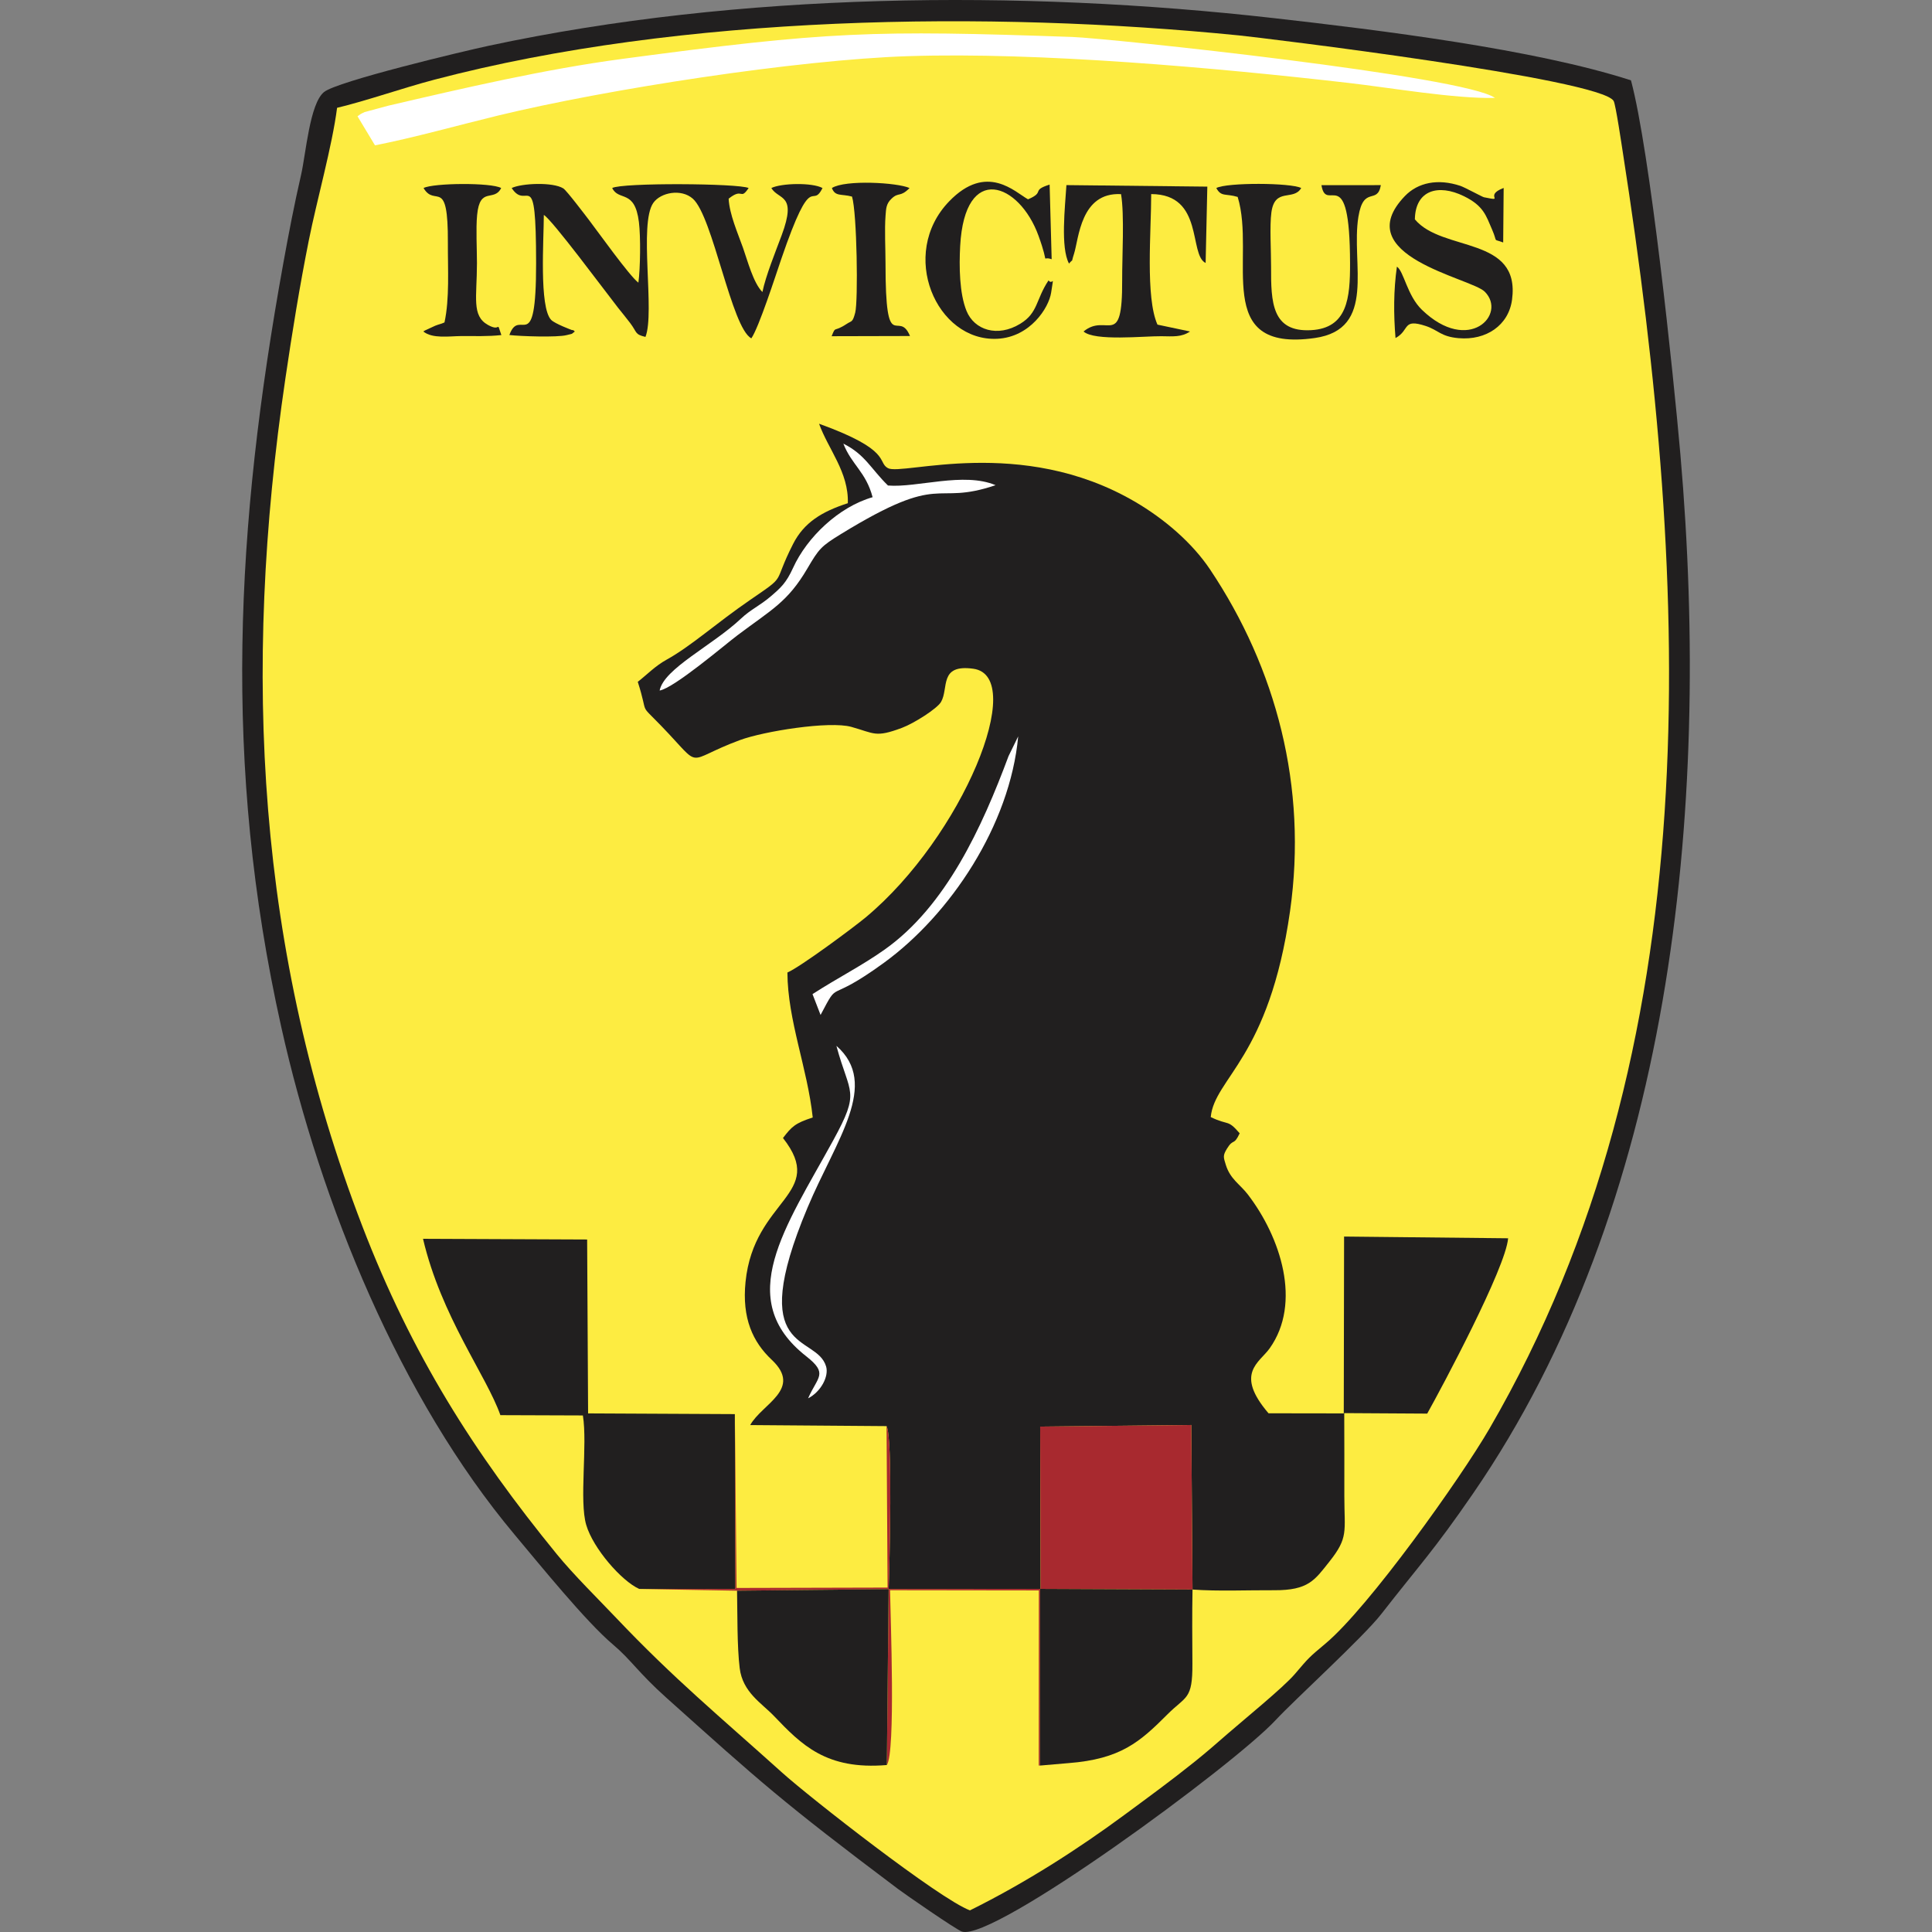
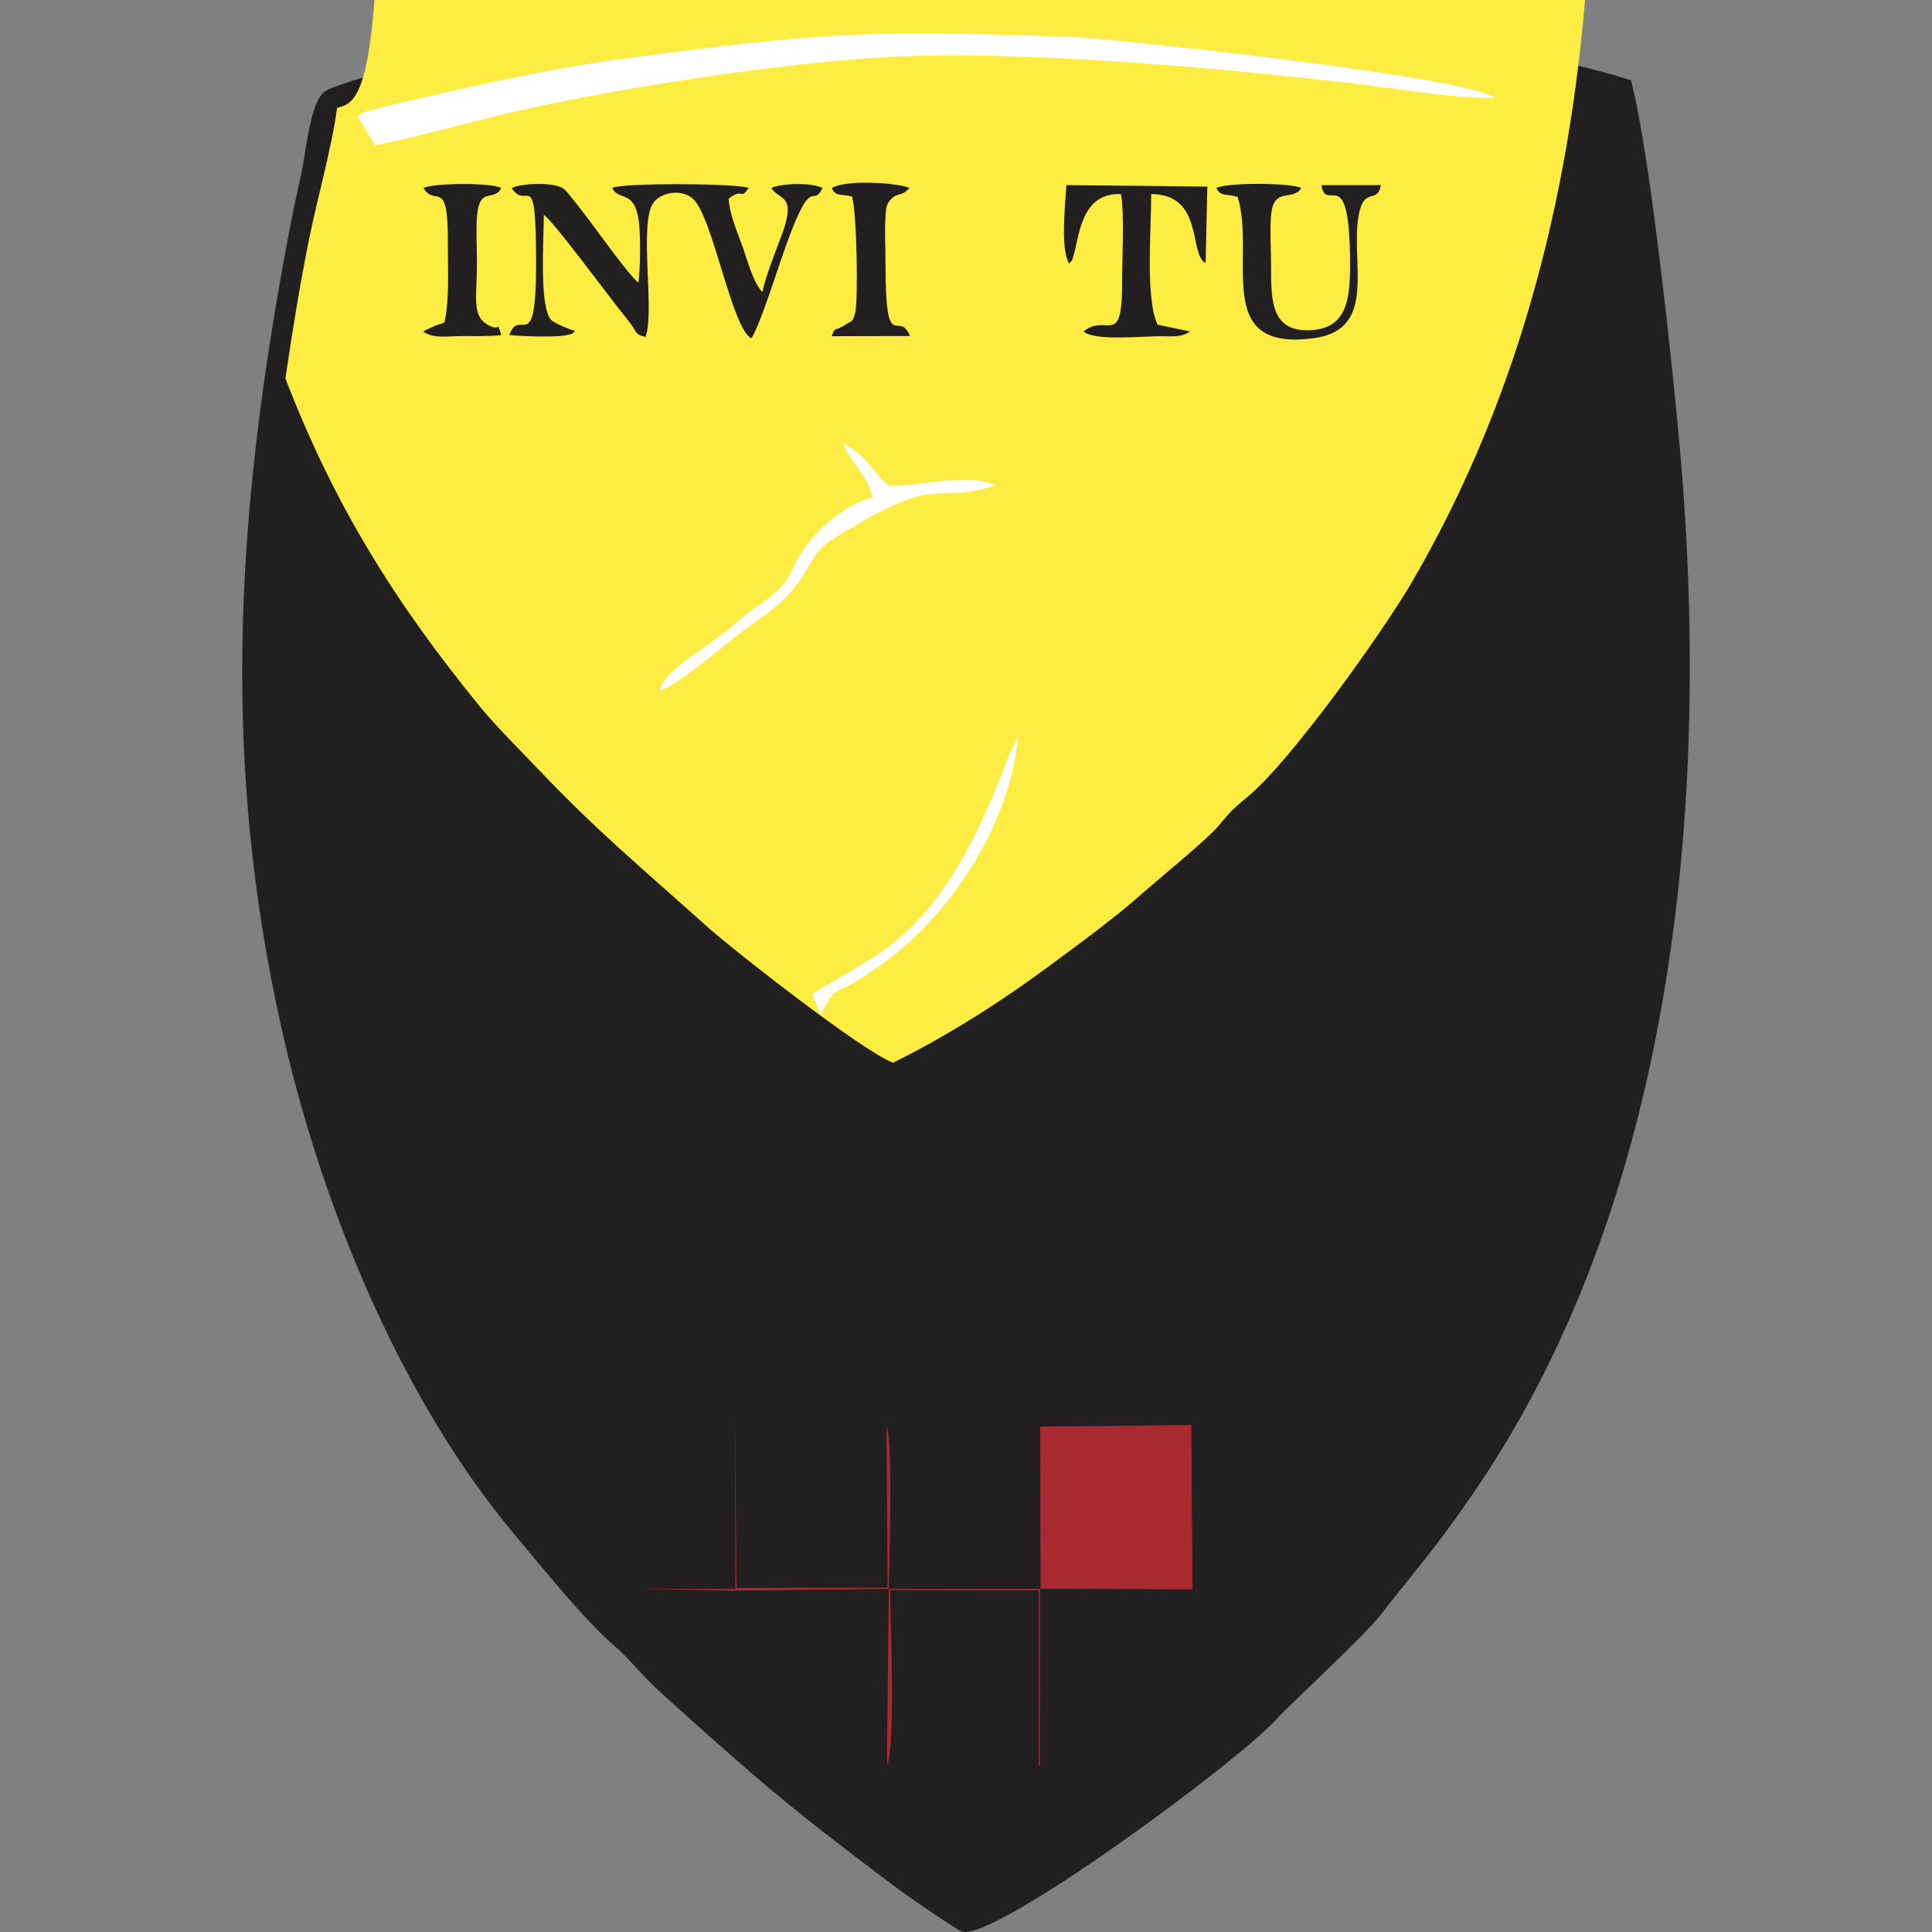
<svg xmlns="http://www.w3.org/2000/svg" version="1.1" id="Laag_1" x="0px" y="0px" width="500" heigth="500" viewBox="0 0 500 500" style="enable-background:new 0 0 500 500;" xml:space="preserve">
  <rect x="0" y="0" width="500" height="500" fill="#808080" stroke="none" />
  <style type="text/css">
	.st0{fill-rule:evenodd;clip-rule:evenodd;fill:#211F1F;}
	.st1{fill-rule:evenodd;clip-rule:evenodd;fill:#FDEC41;}
	.st2{fill-rule:evenodd;clip-rule:evenodd;fill:#FFFFFF;}
	.st3{fill-rule:evenodd;clip-rule:evenodd;fill:#A8292F;}
</style>
  <g>
    <path class="st0" d="M422.095,20.794c-25.027-8.085-64.94-12.986-92.448-16.104c-65.772-7.455-138.455-6.683-203.062,7.133   c-6.849,1.464-39.264,9.206-42.719,11.988c-3.726,2.998-4.701,16.028-5.957,21.481c-1.73,7.505-3.206,15.184-4.585,22.807   c-12.327,68.14-15.737,129.595-0.541,197.665c10.237,45.855,30.782,96.079,60.417,131.428c6.556,7.82,18.454,22.524,25.477,28.45   c4.653,3.927,6.475,7.19,13.716,13.677c24.43,21.886,29.891,26.892,60.052,49.574c1.655,1.244,14.971,10.488,16.503,10.994   c8.085,2.669,70.254-42.945,81.217-54.758c4.83-5.203,22.614-21.395,27.332-27.447c10.09-12.944,13.482-16.27,23.706-31.128   c51.094-74.247,61.791-175.785,53.679-268.952C433.044,96.506,427.022,39.162,422.095,20.794" />
-     <path class="st1" d="M87.235,27.902c-1.264,9.914-5.219,23.792-7.32,34.331c-2.374,11.91-4.269,23.59-6.055,35.707   C62.63,174.1,66.531,246.451,93.758,317.303c12.786,33.273,28.908,58.674,50.343,84.92c4.395,5.38,10.699,11.575,15.341,16.466   c15.069,15.877,26.713,25.428,42.997,40.084c7.116,6.406,40.759,32.743,48.584,35.628c14.496-7.176,28.224-16.029,40.016-24.742   c6.48-4.788,12.082-8.866,18.11-13.707c3.372-2.708,5.403-4.51,8.608-7.295c4.257-3.7,14.4-11.963,17.331-15.396   c3.708-4.342,3.571-4.236,7.972-7.926c11.143-9.342,34.86-42.597,42.45-55.672c57.096-98.351,52.167-216.685,34.512-329.991   c-0.302-1.938-1.876-12.609-2.409-13.541c-3.292-5.747-91.166-16.386-96.908-16.961c-64.723-6.484-144.321-5.378-208.275,11.447   C104.138,22.799,94.924,26.066,87.235,27.902" />
-     <path class="st0" d="M229.44,369.078c1.645,2.991,0.754,36.104,0.545,42.152l39.328-0.013l-0.116-42.011l39.105-0.415l0.32,42.581   c6.606,0.489,14.333,0.135,21.091,0.178c8.94,0.056,10.545-2.645,14.305-7.37c5.014-6.3,3.907-7.732,3.895-16.965   c-0.01-7.167,0.028-14.338-0.024-21.504l21.471,0.129c3.92-7.012,20.321-37.706,20.94-45.375l-42.452-0.447l-0.081,45.768   l-19.472-0.029c-8.854-10.337-2.359-13.084,0.283-16.793c8.399-11.791,2.838-28.799-5.647-39.849   c-2.032-2.646-4.531-3.933-5.692-7.655c-0.624-2.002-0.794-2.399,0.301-4.191c1.693-2.772,1.707-0.606,3.291-3.972   c-3.216-3.74-2.739-1.896-7.492-4.201c1.005-10.163,15.12-15.195,20.528-53.317c4.562-32.156-3.593-62.828-20.692-88.391   c-4.602-6.88-11.816-13.101-19.537-17.598c-29.418-17.135-60.121-6.623-63.832-8.631c-2.885-1.562,1.227-4.613-17.829-11.498   c2.342,6.559,7.708,12.548,7.443,20.564c-6.72,2.178-11.347,4.996-14.176,10.563c-5.518,10.861-1.27,7.711-11.136,14.488   c-8.901,6.114-15.18,11.891-21.601,15.449c-2.952,1.635-4.966,3.788-7.451,5.732c2.935,9.17,0.049,5.169,6.026,11.351   c11.205,11.587,5.55,9.224,20.394,3.729c6.189-2.291,23.178-5.009,28.849-3.425c6.034,1.685,6.182,2.83,13.069,0.264   c3.199-1.193,9.128-4.99,10.133-6.697c2.082-3.537-0.615-9.851,8.357-8.616c14.151,1.947-2.752,43.435-27.82,64.332   c-3.128,2.607-16.998,12.904-20.281,14.284c0.054,12.391,5.204,24.812,6.554,37.522c-4.571,1.482-5.42,2.345-7.701,5.311   c11.515,14.663-7.495,15.642-9.688,37.221c-0.962,9.459,1.909,15.6,6.764,20.16c8.108,7.616-2.557,11.436-5.554,16.911   L229.44,369.078z" />
-     <path class="st0" d="M165.421,411.214l24.892,0.011l-0.135-45.254l-37.979-0.185l-0.248-45.004l-42.474-0.181   c4.727,20.141,16.409,35.374,20.022,45.641l21.352,0.076c1.226,7.704-0.986,22.062,0.863,28.337   C153.505,400.731,160.841,409.147,165.421,411.214" />
+     <path class="st1" d="M87.235,27.902c-1.264,9.914-5.219,23.792-7.32,34.331c-2.374,11.91-4.269,23.59-6.055,35.707   c12.786,33.273,28.908,58.674,50.343,84.92c4.395,5.38,10.699,11.575,15.341,16.466   c15.069,15.877,26.713,25.428,42.997,40.084c7.116,6.406,40.759,32.743,48.584,35.628c14.496-7.176,28.224-16.029,40.016-24.742   c6.48-4.788,12.082-8.866,18.11-13.707c3.372-2.708,5.403-4.51,8.608-7.295c4.257-3.7,14.4-11.963,17.331-15.396   c3.708-4.342,3.571-4.236,7.972-7.926c11.143-9.342,34.86-42.597,42.45-55.672c57.096-98.351,52.167-216.685,34.512-329.991   c-0.302-1.938-1.876-12.609-2.409-13.541c-3.292-5.747-91.166-16.386-96.908-16.961c-64.723-6.484-144.321-5.378-208.275,11.447   C104.138,22.799,94.924,26.066,87.235,27.902" />
    <path class="st2" d="M92.524,30.099l4.522,7.513c9.753-1.893,21.944-5.307,31.873-7.714c28.121-6.817,77.353-14.435,106.165-15.366   c33.77-1.091,79.704,2.993,113.971,6.935c10.98,1.263,27.233,4.09,37.832,3.879c-7.536-5.639-99.957-15.45-109.346-15.779   c-51.636-1.808-63.136-1.466-116.608,5.69c-20.002,2.677-40.697,7.494-60.387,12.081l-6.183,1.663   C93.2,29.548,93.169,29.617,92.524,30.099" />
    <path class="st3" d="M165.421,411.214l25.327,0.457l39.23-0.408l-0.465,45.523c2.301-3.296,0.947-38.244,0.83-45.238l38.51,0.05   l-0.028,45.329l7.7-0.635l-7.371,0.625l0.023-45.718l39.446,0.172l-0.32-42.581l-39.105,0.415l0.116,42.011l-39.328,0.012   c0.209-6.047,1.099-39.161-0.546-42.151l0.266,41.788l-39.085,0.098l-0.443-44.993l0.135,45.254L165.421,411.214z" />
    <path class="st0" d="M276.525,456.293c13.533-1.049,18.499-5.494,25.633-12.64c4.795-4.802,6.488-3.692,6.436-13.094   c-0.035-6.385-0.095-12.822,0.03-19.187l-39.446-0.172l-0.023,45.718L276.525,456.293z" />
    <path class="st0" d="M229.512,456.787l0.465-45.523l-39.23,0.408c0.116,5.871-0.002,14.428,0.682,20.024   c0.767,6.279,5.662,9.042,8.89,12.417C207.412,451.527,213.82,458.115,229.512,456.787" />
    <path class="st0" d="M132.422,48.661c4.087,6.302,6.306-6.841,6.322,19.448c0.015,24.935-4.21,11.014-6.917,18.594   c2.963,0.344,12.416,0.645,14.794,0.03c2.031-0.525,0.951-0.078,2.151-0.945c-0.202-0.142-0.549-0.534-0.663-0.336   c-0.005,0.008-4.496-1.655-5.471-2.669c-3.145-3.269-1.889-20.963-1.897-27.16c2.175,1.276,15.661,19.492,19.201,24.013   c1.181,1.508,1.814,2.207,3.131,3.946c1.882,2.487,1.137,2.936,3.975,3.61c2.503-6.389-1.776-29.266,2.031-34.69   c1.892-2.697,7.207-3.741,10.219-1.085c5.208,4.594,10.007,33.47,15.153,36.143c1.985-2.908,6.208-16.051,7.751-20.554   c8.15-23.799,7.738-12.48,10.664-18.344c-2.662-1.463-10.654-1.276-13.244,0c1.909,3.202,6.707,1.384,2.676,12.217   c-1.575,4.233-4.116,10.47-4.985,14.697c-2.348-2.336-3.85-8.132-5.038-11.48c-1.365-3.847-3.48-8.585-3.702-12.677   c3.778-3.021,2.911,0.585,5.174-2.756c-2.584-1.231-32.853-1.415-35.31,0c1.709,3.522,5.842,0.172,6.916,8.816   c0.466,3.752,0.377,11.943-0.136,15.678c-2.317-1.745-10.55-13.299-12.72-16.133c-0.961-1.255-5.856-7.725-6.708-8.26   C143.072,47.055,134.974,47.427,132.422,48.661" />
-     <path class="st0" d="M361.517,69.007c-0.872,6.125-0.867,12.325-0.357,18.481c3.786-2.049,1.657-5.142,7.803-3.131   c3.317,1.086,3.857,2.754,8.534,3.16c7.107,0.618,12.933-3.312,13.819-9.967c2.206-16.571-18.077-12.246-25.15-20.786   c0.119-7.533,6.017-9.265,12.696-5.991c5.1,2.501,5.705,5.002,7.279,8.612c1.589,3.647,0.016,2.275,2.882,3.368l0.123-14.113   c-5.441,2.064,0.77,3.595-5.113,2.407c-0.4-0.081-4.99-2.578-6.07-2.939c-5.847-1.954-11.011-0.868-14.375,2.629   c-14.906,15.495,17.081,21.183,20.656,24.742c5.882,5.856-4.153,16.352-16.244,4.708C364.155,76.484,363.333,70.22,361.517,69.007" />
    <path class="st0" d="M276.657,68.213c1.351-1.591,0.392,0.276,1.292-2.507c1.261-3.899,1.668-16.022,12.176-15.464   c0.909,5.375,0.261,16.269,0.29,22.298c0.088,18.197-3.918,8.229-9.993,13.248c2.841,2.564,15.729,1.172,20.118,1.224   c2.997,0.035,5.23,0.293,7.431-1.224l-8.422-1.776c-3.161-7.102-1.609-24.243-1.62-33.784c13.727,0.031,9.67,15.721,14.086,17.827   l0.44-19.757l-36.464-0.392C275.632,53.576,274.432,64.074,276.657,68.213" />
    <path class="st0" d="M314.781,48.661c1.268,2.366,2.386,1.353,5.527,2.303c4.797,15.564-6.904,40.326,19.939,36.517   c16.164-2.294,9.333-19.239,11.305-31.373c1.339-8.235,4.916-3.004,5.81-8.196l-15.373,0.008c1.26,7.697,7.338-6.905,7.403,20.19   c0.022,8.987-0.647,16.817-10.078,17.335c-10.164,0.557-10.399-7.18-10.362-16.449c0.015-3.849-0.397-10.528,0.082-14.03   c0.896-6.551,5.704-2.858,7.717-6.304C334.071,47.267,317.509,47.201,314.781,48.661" />
-     <path class="st0" d="M271.354,72.573c-3.333,5.016-2.663,8.37-7.296,11.206c-5.94,3.636-11.919,1.604-13.919-3.301   c-1.852-4.544-1.934-11.537-1.647-16.818c1.184-21.77,15.31-16.324,20.263-2.672c3.044,8.388,0.441,5.065,3.413,6.096   l-0.527-19.315c-4.953,1.57-1.02,1.877-5.59,3.814c-3.4-1.89-10.705-9.532-20.416,0.533c-13.158,13.637-3.309,36.329,12.454,35.561   c8.486-0.413,13.351-8,13.944-11.95C272.81,70.526,272.522,74.012,271.354,72.573" />
    <path class="st2" d="M225.83,128.675c-8.771,2.51-16.988,10.378-20.584,18.289c-1.785,3.926-3.195,5.171-5.839,7.43   c-2.726,2.33-5.144,3.349-7.599,5.665c-7.469,7.044-19.974,12.949-21.093,18.649c3.736-0.633,16.852-11.827,20.151-14.308   c8.854-6.66,12.964-8.555,18.074-17.265c3.007-5.126,3.551-5.767,8.748-8.953c26.857-16.463,23.472-7.042,39.967-12.617   c-8.236-3.491-20.35,0.71-27.847,0.085c-4.434-4.327-5.902-8.021-11.546-10.837C220.404,120.31,224.101,122.116,225.83,128.675" />
    <path class="st0" d="M215.293,48.661c0.862,2.284,2.394,1.455,5.211,2.213c1.292,4.241,1.608,27.07,0.825,30.036   c-0.69,2.616-0.894,2.049-2.192,2.909c-3.575,2.366-2.742,0.326-3.913,3.191l20.283-0.05c-3.02-7.272-6.345,5.77-6.337-18.85   c0.001-3.784-0.275-8.667,0.01-12.314c0.144-1.845,0.153-3.061,1.557-4.392c1.89-1.793,2.207-0.248,4.654-2.741   C232.224,47.225,218.703,46.471,215.293,48.661" />
    <path class="st0" d="M109.618,48.661c3.016,5.18,6.375-3.281,6.292,14.142c-0.032,6.833,0.465,14.483-0.878,20.642   c-1.111,0.496-1.144,0.358-2.403,0.855l-2.471,1.138c-0.137,0.07-0.42,0.207-0.604,0.349c2.377,1.921,6.688,1.207,9.757,1.187   c3.56-0.023,6.898,0.131,10.439-0.26c-1.392-4.11,0.12-0.608-3.485-2.631c-4.245-2.382-2.84-7.061-2.83-15.974   c0.004-3.731-0.295-8.887,0.041-12.443c0.715-7.545,4.367-3.279,6.227-7.004C127.114,47.204,112.138,47.35,109.618,48.661" />
    <path class="st2" d="M210.277,257.274l2.085,5.394c5.149-9.719,1.119-2.374,16.41-13.506   c17.161-12.494,32.612-35.573,34.737-58.598l-2.501,5.121c-6.848,18.386-16.179,38.835-32.1,50.088   C222.914,250.009,217.087,252.893,210.277,257.274" />
-     <path class="st2" d="M209.138,361.884c3.284-1.663,5.426-5.673,4.652-8.259c-2.563-8.564-21.061-2.433-4.791-41.122   c7.41-17.621,18.759-31.948,7.463-41.838c3.433,12.803,6.321,11.419-0.871,24.536c-12.3,22.433-25.801,40.984-6.972,55.778   C214.453,355.561,211.597,356.252,209.138,361.884" />
  </g>
  <g>
</g>
  <g>
</g>
  <g>
</g>
  <g>
</g>
  <g>
</g>
  <g>
</g>
</svg>